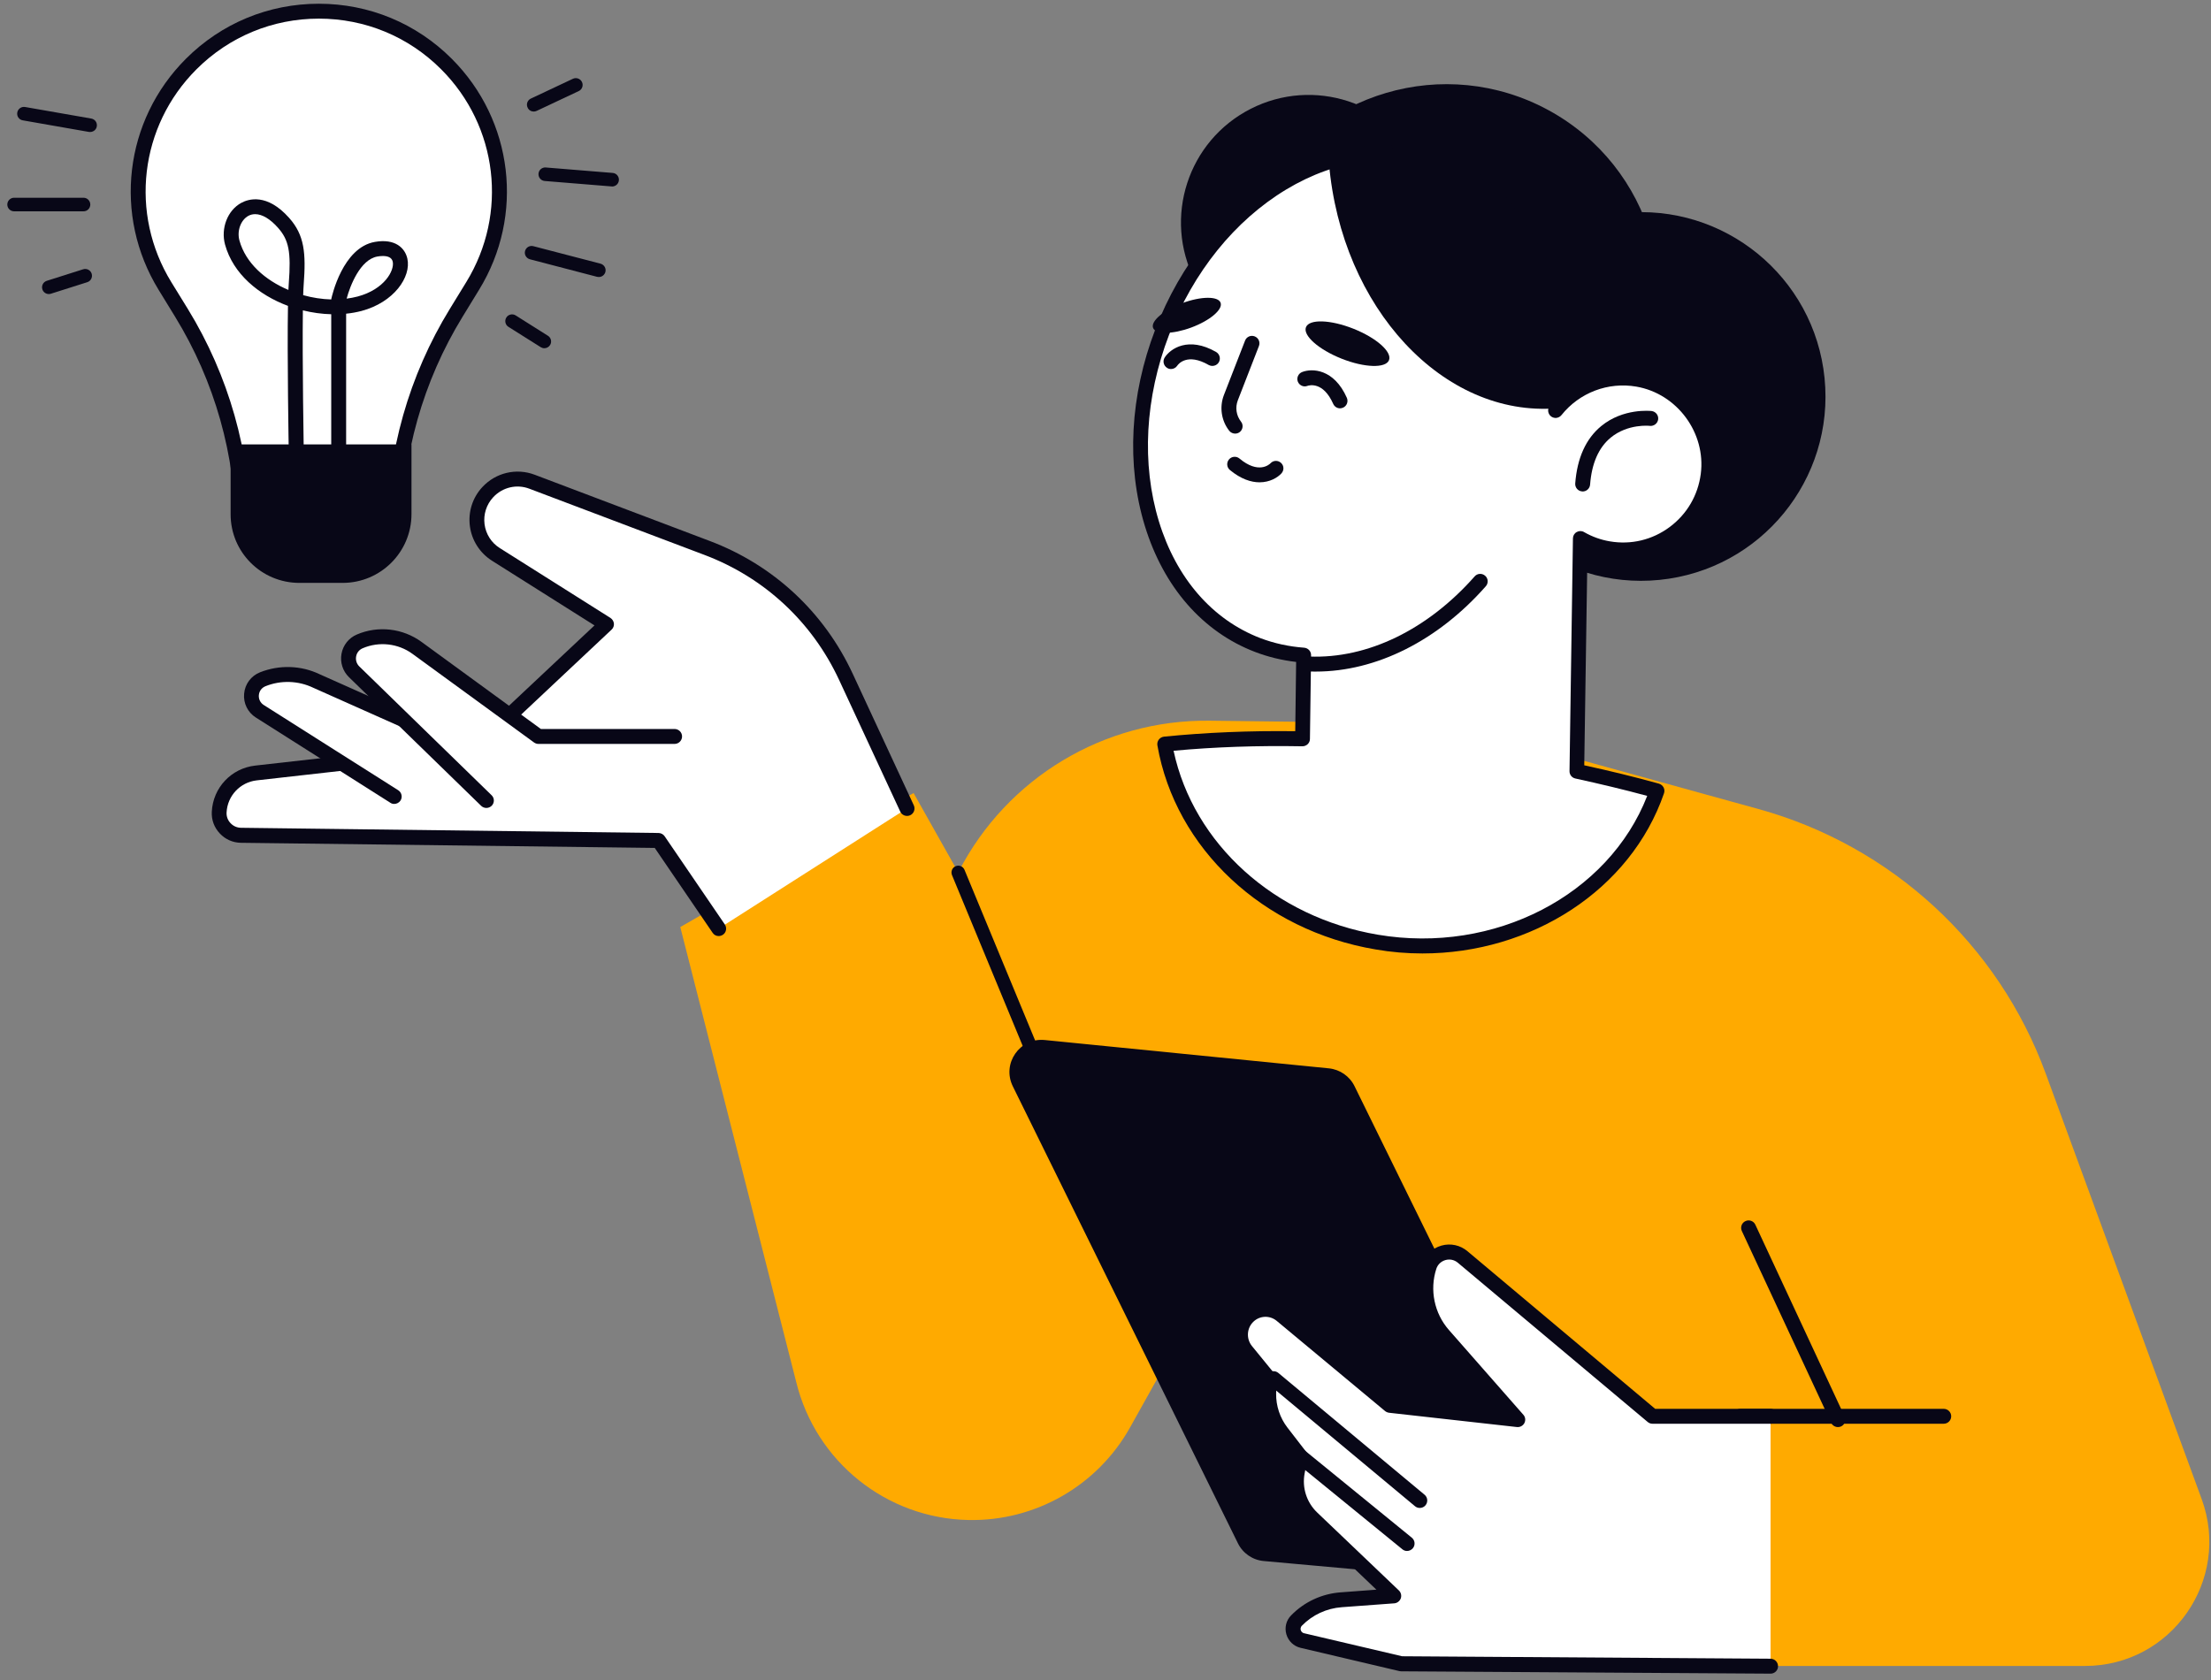
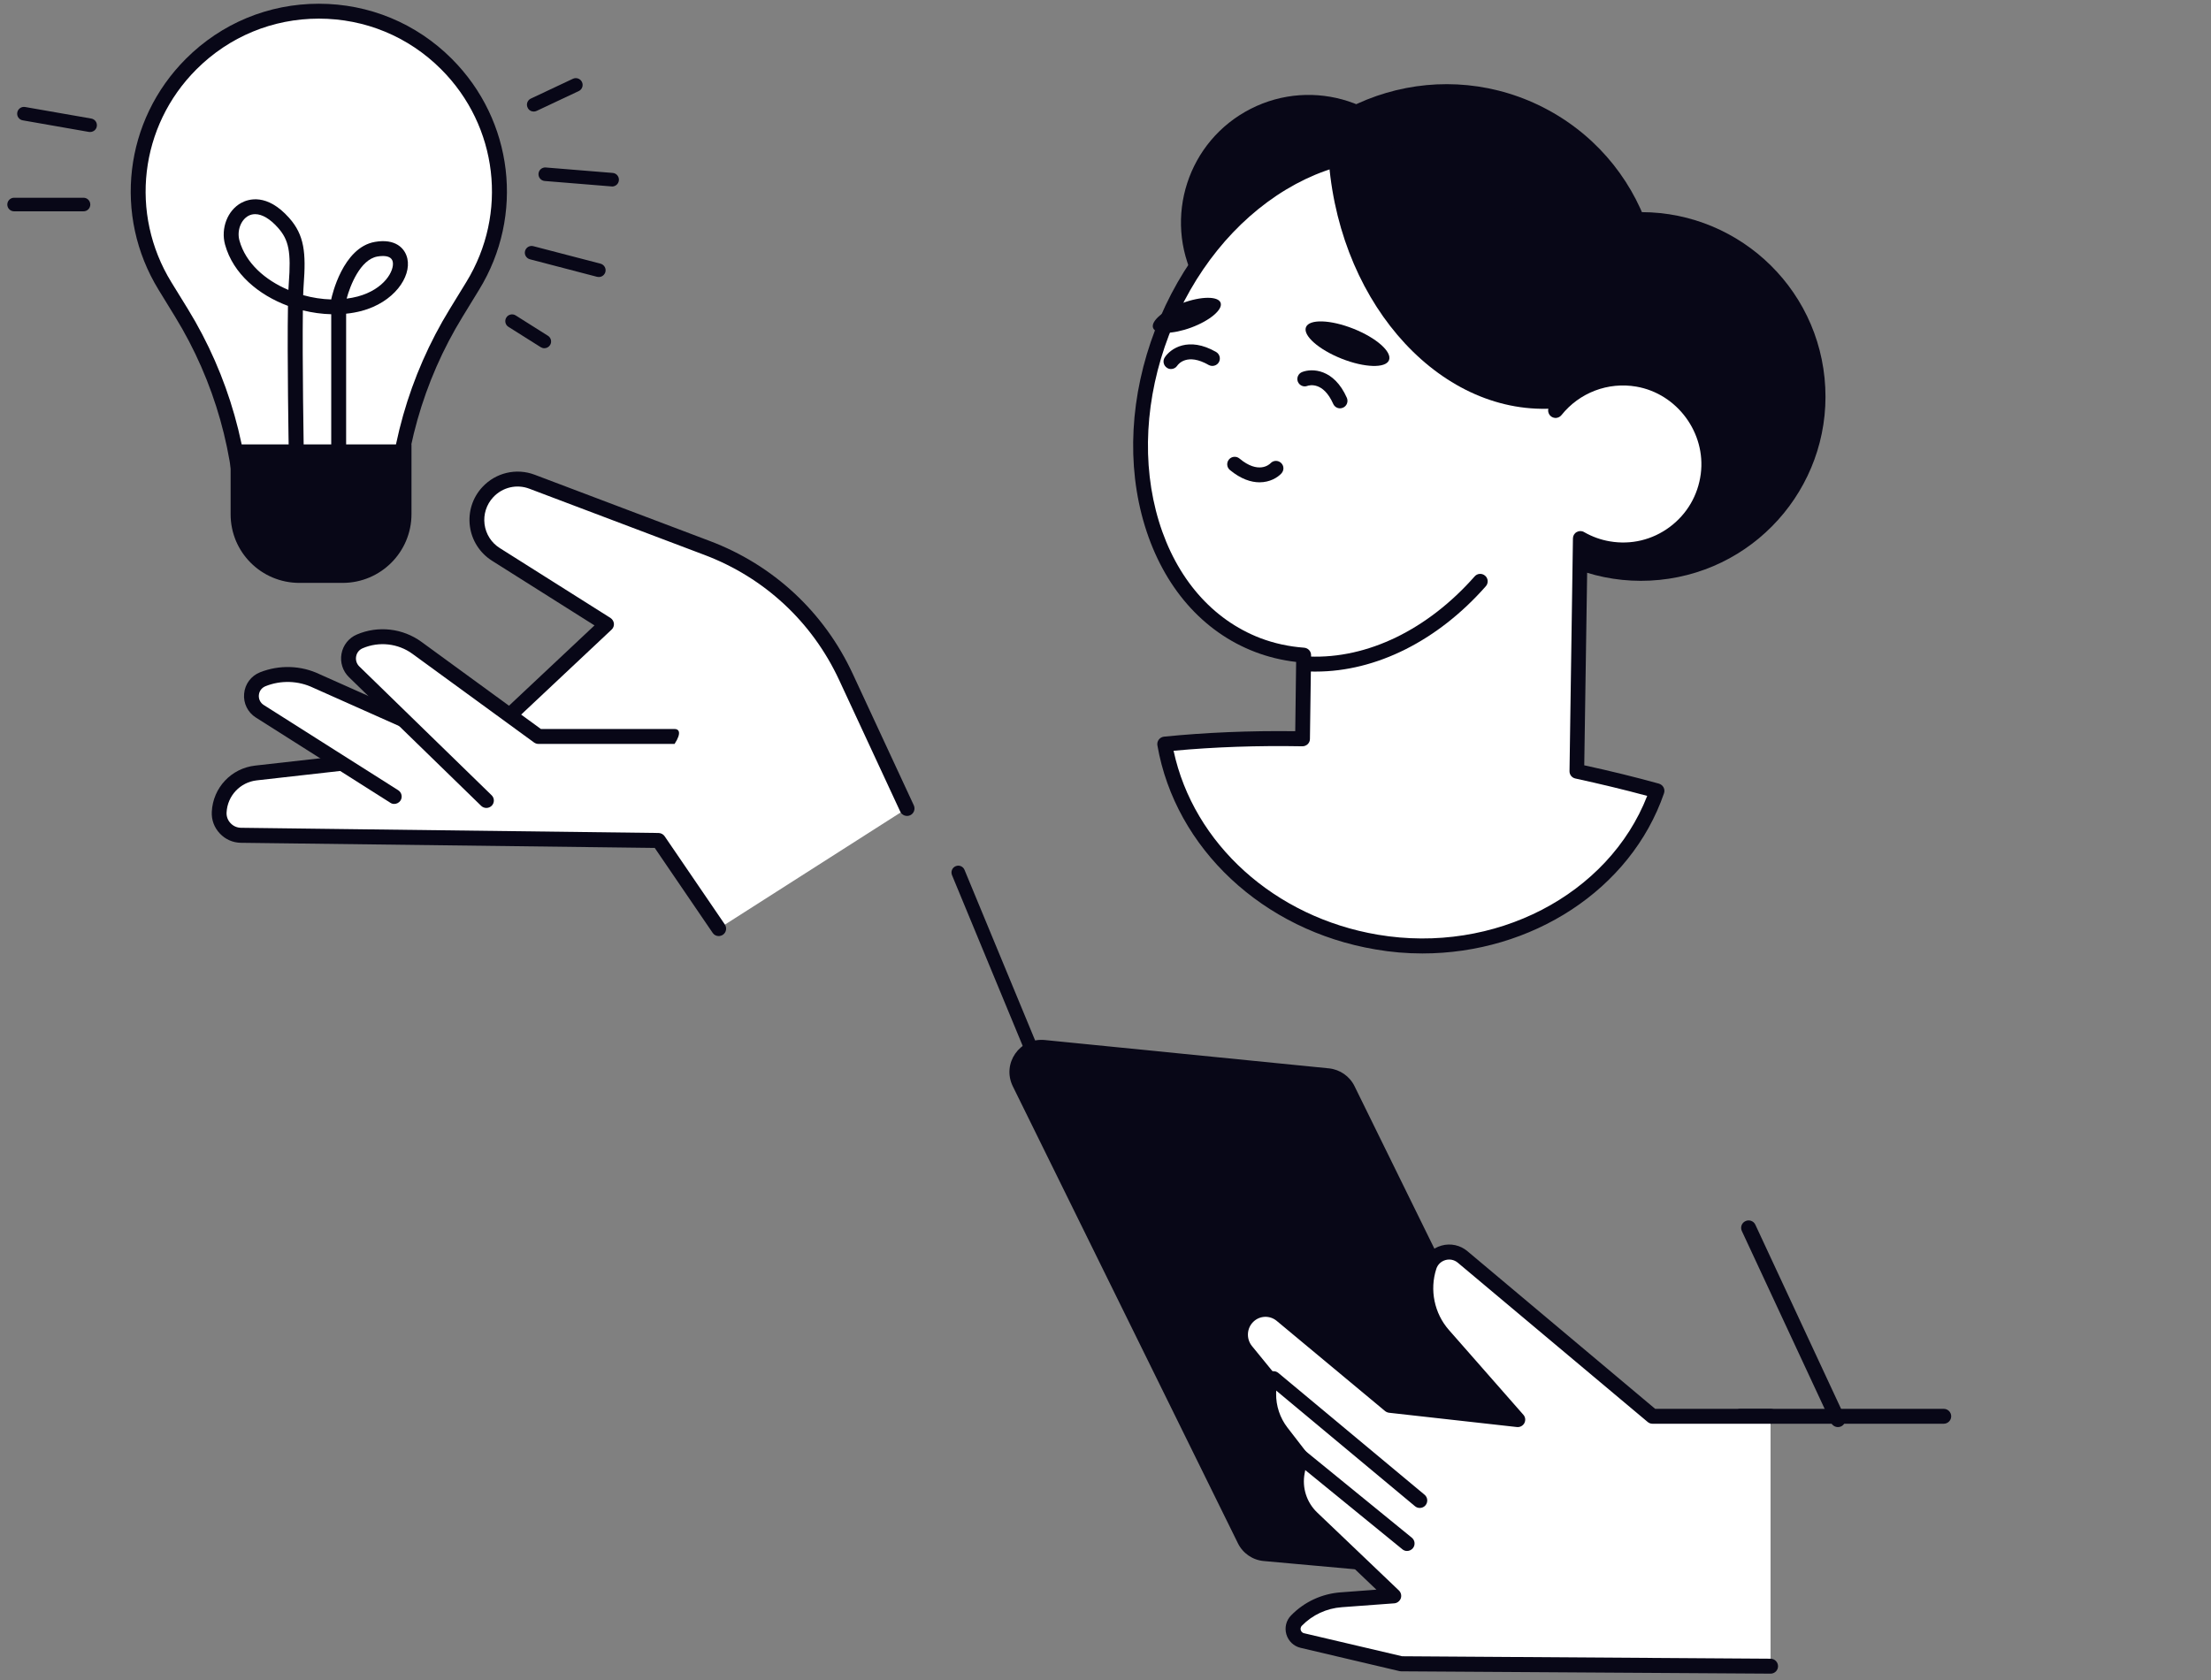
<svg xmlns="http://www.w3.org/2000/svg" width="296" zoomAndPan="magnify" viewBox="0 0 222 168.75" height="225" preserveAspectRatio="xMidYMid meet">
  <rect x="0" y="0" width="222" height="168.75" fill="#808080" stroke="none" />
  <defs>
    <clipPath id="545ec53f8e">
      <path d="M 0.164 0 L 221.836 0 L 221.836 168.5 L 0.164 168.5 Z M 0.164 0 " clip-rule="nonzero" />
    </clipPath>
    <clipPath id="9f22cccba5">
      <path d="M 68 72 L 221.836 72 L 221.836 168 L 68 168 Z M 68 72 " clip-rule="nonzero" />
    </clipPath>
    <clipPath id="fde011638b">
      <path d="M 13 0.375 L 51 0.375 L 51 55 L 13 55 Z M 13 0.375 " clip-rule="nonzero" />
    </clipPath>
    <clipPath id="792ab402d9">
      <path d="M 0.734 19 L 10 19 L 10 22 L 0.734 22 Z M 0.734 19 " clip-rule="nonzero" />
    </clipPath>
    <clipPath id="c92b9c01ba">
      <path d="M 123 124 L 179 124 L 179 168.082 L 123 168.082 Z M 123 124 " clip-rule="nonzero" />
    </clipPath>
    <clipPath id="7b9bbce8e7">
      <rect x="0" width="222" y="0" height="169" />
    </clipPath>
  </defs>
  <g clip-path="url(#545ec53f8e)">
    <g transform="matrix(1, 0, 0, 1, 0, 0)">
      <g clip-path="url(#7b9bbce8e7)">
        <g clip-path="url(#9f22cccba5)">
-           <path fill="#ffaa00" d="M 91.73 79.645 L 96.215 87.613 L 96.27 87.508 C 101.121 78.109 110.863 72.254 121.438 72.379 L 145.523 72.672 L 176.578 81.254 C 189.91 84.938 200.648 94.824 205.406 107.816 L 221.062 150.543 C 224.043 158.684 218.023 167.309 209.352 167.309 L 176.902 167.309 L 174.234 142.145 L 169.43 153.363 L 128.582 153.363 L 120.113 131.453 L 113.477 143.336 C 110.207 149.199 103.961 152.789 97.242 152.652 C 88.996 152.488 81.898 146.789 79.941 138.777 L 68.305 93.102 Z M 91.73 79.645 " fill-opacity="1" fill-rule="nonzero" />
-         </g>
+           </g>
        <path fill="#ffffff" d="M 72.16 93.258 L 66.125 84.406 L 24.188 83.883 C 22.93 83.867 21.941 82.812 22 81.551 C 22.105 79.516 23.672 77.852 25.699 77.629 L 47.629 75.156 L 60.898 62.688 L 49.785 55.672 C 47.621 54.301 47.223 51.305 48.969 49.426 C 50.098 48.203 51.859 47.793 53.418 48.383 L 71.016 55.043 C 77.164 57.371 82.152 62.008 84.922 67.969 L 91.062 81.191 Z M 72.16 93.258 " fill-opacity="1" fill-rule="nonzero" />
        <path fill="#080717" d="M 72.16 94.008 C 72.305 94.008 72.453 93.961 72.582 93.879 C 72.926 93.648 73.008 93.184 72.777 92.84 L 66.738 83.988 C 66.605 83.785 66.371 83.664 66.133 83.656 L 24.195 83.133 C 23.789 83.125 23.418 82.961 23.148 82.668 C 22.871 82.379 22.727 81.996 22.75 81.59 C 22.84 79.914 24.113 78.559 25.781 78.371 L 47.711 75.898 C 47.867 75.883 48.023 75.809 48.137 75.703 L 61.406 63.234 C 61.578 63.078 61.664 62.848 61.641 62.621 C 61.617 62.391 61.488 62.188 61.297 62.059 L 50.184 55.043 C 49.336 54.512 48.781 53.637 48.652 52.645 C 48.527 51.656 48.84 50.668 49.523 49.934 C 50.453 48.934 51.883 48.594 53.156 49.082 L 70.754 55.738 C 76.754 58.008 81.547 62.465 84.25 68.281 L 90.391 81.508 C 90.562 81.883 91.012 82.047 91.387 81.875 C 91.762 81.703 91.926 81.254 91.754 80.879 L 85.613 67.652 C 82.742 61.477 77.66 56.75 71.293 54.34 L 53.695 47.68 C 51.844 46.977 49.777 47.465 48.43 48.918 C 47.449 49.973 46.992 51.402 47.18 52.84 C 47.367 54.27 48.176 55.535 49.395 56.309 L 59.691 62.809 L 47.305 74.445 L 25.625 76.887 C 23.223 77.156 21.387 79.105 21.266 81.523 C 21.223 82.34 21.508 83.109 22.07 83.703 C 22.621 84.293 23.379 84.633 24.195 84.641 L 65.742 85.156 L 71.555 93.684 C 71.691 93.895 71.922 94.008 72.16 94.008 Z M 72.16 94.008 " fill-opacity="1" fill-rule="nonzero" />
        <path fill="#ffffff" d="M 39.586 79.988 L 26.082 71.43 C 24.832 70.637 25.012 68.762 26.383 68.219 C 28.133 67.52 30.098 67.582 31.789 68.402 L 46.168 74.816 Z M 39.586 79.988 " fill-opacity="1" fill-rule="nonzero" />
        <path fill="#080717" d="M 39.578 80.738 C 39.824 80.738 40.07 80.617 40.215 80.395 C 40.438 80.043 40.332 79.586 39.98 79.359 L 26.48 70.801 C 26.137 70.582 25.957 70.207 25.992 69.805 C 26.031 69.398 26.277 69.07 26.66 68.914 C 28.211 68.293 29.961 68.352 31.469 69.078 L 45.867 75.496 C 46.25 75.66 46.691 75.496 46.855 75.113 C 47.023 74.738 46.855 74.289 46.477 74.125 L 32.098 67.715 C 30.23 66.816 28.043 66.75 26.105 67.52 C 25.207 67.879 24.594 68.703 24.512 69.664 C 24.422 70.621 24.871 71.543 25.688 72.059 L 39.188 80.617 C 39.309 80.703 39.441 80.738 39.578 80.738 Z M 39.578 80.738 " fill-opacity="1" fill-rule="nonzero" />
        <path fill="#ffffff" d="M 67.734 73.953 L 54.062 73.953 L 41.863 65.055 C 40.199 63.844 38.012 63.598 36.117 64.406 C 34.891 64.93 34.598 66.531 35.547 67.461 L 48.828 80.387 Z M 67.734 73.953 " fill-opacity="1" fill-rule="nonzero" />
-         <path fill="#080717" d="M 48.832 81.141 C 49.027 81.141 49.223 81.066 49.375 80.918 C 49.664 80.617 49.656 80.145 49.359 79.863 L 36.082 66.934 C 35.812 66.672 35.691 66.301 35.758 65.926 C 35.824 65.551 36.066 65.25 36.418 65.102 C 38.059 64.398 39.98 64.613 41.418 65.668 L 53.621 74.566 C 53.746 74.656 53.902 74.711 54.062 74.711 L 67.734 74.711 C 68.148 74.711 68.484 74.371 68.484 73.961 C 68.484 73.547 68.148 73.211 67.734 73.211 L 54.309 73.211 L 42.312 64.457 C 40.438 63.094 37.961 62.809 35.832 63.723 C 35.023 64.066 34.449 64.785 34.289 65.656 C 34.133 66.516 34.41 67.398 35.039 68.008 L 48.316 80.934 C 48.453 81.066 48.648 81.141 48.832 81.141 Z M 48.832 81.141 " fill-opacity="1" fill-rule="nonzero" />
+         <path fill="#080717" d="M 48.832 81.141 C 49.027 81.141 49.223 81.066 49.375 80.918 C 49.664 80.617 49.656 80.145 49.359 79.863 L 36.082 66.934 C 35.812 66.672 35.691 66.301 35.758 65.926 C 35.824 65.551 36.066 65.25 36.418 65.102 C 38.059 64.398 39.98 64.613 41.418 65.668 L 53.621 74.566 C 53.746 74.656 53.902 74.711 54.062 74.711 L 67.734 74.711 C 68.484 73.547 68.148 73.211 67.734 73.211 L 54.309 73.211 L 42.312 64.457 C 40.438 63.094 37.961 62.809 35.832 63.723 C 35.023 64.066 34.449 64.785 34.289 65.656 C 34.133 66.516 34.41 67.398 35.039 68.008 L 48.316 80.934 C 48.453 81.066 48.648 81.141 48.832 81.141 Z M 48.832 81.141 " fill-opacity="1" fill-rule="nonzero" />
        <path fill="#ffffff" d="M 44.828 6.434 C 50.75 12.355 51.844 21.574 47.457 28.719 L 45.809 31.406 C 41.758 38.012 39.605 45.613 39.605 53.367 L 39.605 54.004 L 24.418 54.004 L 24.418 53.367 C 24.418 45.613 22.27 38.012 18.219 31.406 L 16.57 28.719 C 12.191 21.574 13.277 12.355 19.199 6.434 C 26.277 -0.645 37.75 -0.645 44.828 6.434 Z M 44.828 6.434 " fill-opacity="1" fill-rule="nonzero" />
        <g clip-path="url(#fde011638b)">
          <path fill="#080717" d="M 24.426 54.75 L 39.613 54.75 C 40.027 54.75 40.363 54.414 40.363 54.004 L 40.363 53.367 C 40.363 45.75 42.469 38.289 46.453 31.797 L 48.098 29.109 C 52.684 21.645 51.551 12.094 45.359 5.902 C 41.793 2.336 37.055 0.375 32.012 0.375 C 26.973 0.375 22.234 2.336 18.668 5.902 C 12.473 12.094 11.344 21.645 15.926 29.109 L 17.574 31.797 C 21.559 38.289 23.664 45.75 23.664 53.367 L 23.664 54.004 C 23.68 54.414 24.008 54.75 24.426 54.75 Z M 38.859 53.254 L 25.168 53.254 C 25.145 45.398 22.965 37.715 18.855 31.02 L 17.199 28.332 C 12.984 21.457 14.016 12.672 19.723 6.965 C 23.012 3.676 27.379 1.871 32.012 1.871 C 36.656 1.871 41.016 3.676 44.293 6.957 C 50 12.664 51.035 21.449 46.82 28.324 L 45.172 31.012 C 41.059 37.715 38.879 45.398 38.859 53.254 Z M 38.859 53.254 " fill-opacity="1" fill-rule="nonzero" />
        </g>
        <path fill="#080717" d="M 30.059 58.539 L 34.402 58.539 C 38.215 58.539 41.316 55.449 41.316 51.629 L 41.316 44.633 L 23.156 44.633 L 23.156 51.637 C 23.148 55.449 26.238 58.539 30.059 58.539 Z M 30.059 58.539 " fill-opacity="1" fill-rule="nonzero" />
        <path fill="#080717" d="M 29.75 46.25 C 29.758 46.25 29.758 46.25 29.766 46.25 C 30.18 46.242 30.508 45.906 30.5 45.488 C 30.5 45.375 30.344 36.199 30.41 31.168 C 31.355 31.402 32.312 31.535 33.258 31.559 L 33.258 45.246 C 33.258 45.66 33.594 45.996 34.004 45.996 C 34.418 45.996 34.754 45.66 34.754 45.246 L 34.754 31.504 C 35.285 31.453 35.809 31.355 36.305 31.227 C 39.555 30.359 41.309 27.812 40.902 25.973 C 40.672 24.922 39.695 23.934 37.645 24.293 C 34.395 24.855 33.316 29.789 33.27 30 C 33.262 30.023 33.262 30.047 33.258 30.074 C 32.32 30.047 31.367 29.902 30.441 29.641 C 30.457 29.215 30.469 28.855 30.492 28.578 C 30.73 25.418 30.574 23.613 29.031 21.883 C 26.801 19.375 24.938 19.988 24.23 20.371 C 22.848 21.117 22.148 22.93 22.598 24.57 C 23.41 27.5 25.953 29.617 28.914 30.719 C 28.824 35.625 28.988 45.047 28.996 45.523 C 29.012 45.922 29.34 46.25 29.75 46.25 Z M 38.445 25.711 C 38.887 25.711 39.336 25.828 39.434 26.285 C 39.621 27.156 38.609 29.055 35.914 29.777 C 35.555 29.871 35.188 29.941 34.805 29.992 C 35.152 28.684 36.176 26.062 37.891 25.762 C 38.055 25.73 38.25 25.711 38.445 25.711 Z M 25.625 21.508 C 26.32 21.508 27.121 21.98 27.91 22.871 C 29.004 24.098 29.234 25.297 28.996 28.457 C 28.98 28.645 28.965 28.871 28.957 29.117 C 26.613 28.129 24.668 26.414 24.043 24.16 C 23.773 23.184 24.172 22.094 24.945 21.672 C 25.16 21.559 25.387 21.508 25.625 21.508 Z M 25.625 21.508 " fill-opacity="1" fill-rule="nonzero" />
        <g clip-path="url(#792ab402d9)">
          <path fill="#080717" d="M 1.414 21.223 L 8.387 21.223 C 8.762 21.223 9.066 20.918 9.066 20.543 C 9.066 20.168 8.762 19.859 8.387 19.859 L 1.414 19.859 C 1.039 19.859 0.734 20.168 0.734 20.543 C 0.734 20.918 1.039 21.223 1.414 21.223 Z M 1.414 21.223 " fill-opacity="1" fill-rule="nonzero" />
        </g>
        <path fill="#080717" d="M 9.055 13.254 C 9.375 13.254 9.668 13.023 9.719 12.695 C 9.785 12.328 9.539 11.969 9.164 11.906 L 2.523 10.746 C 2.148 10.68 1.797 10.934 1.734 11.301 C 1.668 11.668 1.914 12.027 2.289 12.086 L 8.934 13.25 C 8.969 13.25 9.016 13.254 9.055 13.254 Z M 9.055 13.254 " fill-opacity="1" fill-rule="nonzero" />
-         <path fill="#080717" d="M 4.895 29.531 C 4.965 29.531 5.031 29.523 5.105 29.5 L 8.762 28.34 C 9.121 28.227 9.316 27.844 9.203 27.484 C 9.09 27.125 8.707 26.93 8.348 27.043 L 4.695 28.203 C 4.336 28.316 4.141 28.699 4.254 29.059 C 4.344 29.344 4.613 29.531 4.895 29.531 Z M 4.895 29.531 " fill-opacity="1" fill-rule="nonzero" />
        <path fill="#080717" d="M 60.125 27.82 C 60.426 27.82 60.703 27.621 60.785 27.312 C 60.883 26.945 60.656 26.578 60.297 26.48 L 53.551 24.723 C 53.184 24.625 52.816 24.848 52.719 25.207 C 52.621 25.574 52.848 25.941 53.207 26.039 L 59.953 27.801 C 60.008 27.816 60.066 27.82 60.125 27.82 Z M 60.125 27.82 " fill-opacity="1" fill-rule="nonzero" />
        <path fill="#080717" d="M 61.461 18.73 C 61.812 18.73 62.113 18.461 62.141 18.102 C 62.172 17.727 61.895 17.398 61.52 17.367 L 54.801 16.82 C 54.43 16.789 54.098 17.066 54.07 17.441 C 54.039 17.816 54.316 18.145 54.691 18.176 L 61.406 18.723 C 61.422 18.73 61.445 18.73 61.461 18.73 Z M 61.461 18.73 " fill-opacity="1" fill-rule="nonzero" />
        <path fill="#080717" d="M 54.652 34.973 C 54.879 34.973 55.102 34.859 55.23 34.656 C 55.43 34.344 55.336 33.918 55.02 33.723 L 51.777 31.676 C 51.461 31.477 51.035 31.574 50.84 31.887 C 50.641 32.203 50.734 32.629 51.051 32.824 L 54.293 34.867 C 54.406 34.934 54.531 34.973 54.652 34.973 Z M 54.652 34.973 " fill-opacity="1" fill-rule="nonzero" />
        <path fill="#080717" d="M 53.59 11.203 C 53.688 11.203 53.785 11.18 53.883 11.137 L 58.113 9.145 C 58.449 8.988 58.598 8.574 58.434 8.238 C 58.277 7.902 57.867 7.75 57.527 7.91 L 53.297 9.902 C 52.961 10.059 52.809 10.469 52.977 10.805 C 53.086 11.062 53.336 11.203 53.59 11.203 Z M 53.59 11.203 " fill-opacity="1" fill-rule="nonzero" />
        <path fill="#080717" d="M 134.977 48.68 C 124.594 43.016 120.766 30.004 126.43 19.621 C 132.094 9.234 145.105 5.41 155.488 11.07 C 165.875 16.734 169.699 29.746 164.035 40.129 C 158.371 50.516 145.363 54.344 134.977 48.68 Z M 134.977 48.68 " fill-opacity="1" fill-rule="nonzero" />
        <path fill="#080717" d="M 119.977 28.164 C 116.762 21.859 119.27 14.141 125.578 10.93 C 131.883 7.719 139.598 10.227 142.812 16.531 C 146.023 22.84 143.516 30.555 137.207 33.766 C 130.902 36.977 123.188 34.469 119.977 28.164 Z M 119.977 28.164 " fill-opacity="1" fill-rule="nonzero" />
        <path fill="#080717" d="M 146.359 41.664 C 145.34 31.492 152.762 22.418 162.934 21.398 C 173.105 20.379 182.18 27.801 183.199 37.973 C 184.219 48.148 176.797 57.219 166.625 58.238 C 156.453 59.258 147.379 51.84 146.359 41.664 Z M 146.359 41.664 " fill-opacity="1" fill-rule="nonzero" />
        <path fill="#080717" d="M 161.387 56.594 C 161.746 56.594 162.059 56.332 162.117 55.973 C 162.188 55.566 161.918 55.18 161.504 55.109 C 160.113 54.879 158.809 54.273 157.73 53.367 C 157.23 52.938 156.773 52.445 156.391 51.906 C 156.148 51.57 155.688 51.488 155.348 51.727 C 155.012 51.965 154.93 52.43 155.168 52.766 C 155.625 53.41 156.164 53.996 156.766 54.504 C 158.047 55.582 159.594 56.301 161.258 56.586 C 161.305 56.594 161.348 56.594 161.387 56.594 Z M 161.387 56.594 " fill-opacity="1" fill-rule="nonzero" />
        <path fill="#ffffff" d="M 126.277 64.785 C 115.859 60.785 111.57 46.723 116.691 33.371 C 121.812 20.016 134.41 12.438 144.836 16.43 C 153.531 19.77 157.957 30.129 156.195 41.227 C 158.098 38.836 161.207 37.535 164.434 38.094 C 168.918 38.883 172.094 43.18 171.512 47.695 C 170.883 52.586 166.32 55.926 161.504 55.117 C 160.473 54.945 159.52 54.586 158.668 54.09 L 158.324 77.465 C 161.07 78.055 163.766 78.707 166.371 79.426 C 162.703 90.098 150.832 96.75 138.223 94.621 C 127.012 92.727 118.645 84.473 116.945 74.738 C 121.305 74.297 125.941 74.117 130.785 74.207 L 130.898 65.805 C 129.332 65.691 127.781 65.363 126.277 64.785 Z M 126.277 64.785 " fill-opacity="1" fill-rule="nonzero" />
        <path fill="#080717" d="M 142.82 95.754 C 153.777 95.754 163.738 89.371 167.078 79.668 C 167.145 79.473 167.129 79.254 167.031 79.074 C 166.934 78.895 166.77 78.762 166.566 78.699 C 164.215 78.047 161.691 77.426 159.07 76.859 L 159.395 55.273 C 160.039 55.535 160.695 55.73 161.379 55.844 C 163.918 56.277 166.457 55.664 168.531 54.129 C 170.598 52.594 171.922 50.34 172.25 47.777 C 172.879 42.871 169.438 38.199 164.559 37.348 C 161.926 36.891 159.266 37.578 157.199 39.172 C 158.164 28.359 153.371 18.902 145.098 15.727 C 139.84 13.711 133.902 14.422 128.391 17.746 C 122.93 21.035 118.527 26.48 115.996 33.094 C 113.457 39.707 113.082 46.699 114.945 52.797 C 116.828 58.953 120.758 63.461 126.016 65.473 C 127.332 65.977 128.719 66.312 130.141 66.477 L 130.051 73.434 C 125.477 73.375 121.051 73.562 116.879 73.98 C 116.668 74.004 116.48 74.109 116.355 74.273 C 116.227 74.438 116.176 74.648 116.211 74.859 C 118.016 85.207 126.816 93.445 138.102 95.348 C 139.684 95.625 141.262 95.754 142.82 95.754 Z M 165.391 79.93 C 161.512 89.883 150.055 95.852 138.348 93.871 C 127.977 92.121 119.836 84.742 117.836 75.398 C 121.941 75.016 126.285 74.867 130.77 74.949 C 130.965 74.949 131.16 74.871 131.301 74.738 C 131.445 74.598 131.527 74.41 131.527 74.207 L 131.641 65.805 C 131.648 65.406 131.34 65.078 130.941 65.047 C 129.414 64.934 127.934 64.613 126.539 64.082 C 121.723 62.23 118.105 58.066 116.363 52.363 C 114.602 46.586 114.961 39.938 117.379 33.633 C 119.801 27.324 123.977 22.145 129.152 19.027 C 134.27 15.949 139.734 15.277 144.559 17.125 C 152.715 20.266 157.191 30.121 155.453 41.105 C 155.402 41.441 155.582 41.773 155.887 41.906 C 156.203 42.051 156.562 41.953 156.781 41.691 C 158.586 39.43 161.461 38.336 164.305 38.828 C 168.402 39.539 171.301 43.48 170.77 47.59 C 170.492 49.742 169.383 51.637 167.645 52.93 C 165.91 54.219 163.773 54.734 161.641 54.367 C 160.742 54.219 159.863 53.902 159.047 53.434 C 158.816 53.297 158.539 53.305 158.309 53.434 C 158.074 53.566 157.934 53.809 157.934 54.07 L 157.59 77.441 C 157.582 77.801 157.828 78.109 158.18 78.184 C 160.68 78.73 163.109 79.312 165.391 79.93 Z M 165.391 79.93 " fill-opacity="1" fill-rule="nonzero" />
-         <path fill="#080717" d="M 158.906 49.359 C 159.297 49.359 159.625 49.059 159.656 48.672 C 159.82 46.535 160.516 44.949 161.723 43.953 C 163.445 42.531 165.637 42.762 165.66 42.77 C 166.066 42.812 166.441 42.523 166.492 42.109 C 166.539 41.699 166.246 41.332 165.832 41.277 C 165.723 41.266 162.98 40.973 160.77 42.793 C 159.234 44.059 158.359 45.996 158.164 48.551 C 158.133 48.961 158.441 49.324 158.855 49.352 C 158.867 49.352 158.883 49.359 158.906 49.359 Z M 158.906 49.359 " fill-opacity="1" fill-rule="nonzero" />
        <path fill="#080717" d="M 156.938 40.934 C 156.734 40.957 156.531 40.988 156.332 41 C 144.926 41.938 134.68 30.922 133.438 16.395 C 133.422 16.227 133.414 16.062 133.406 15.906 C 137.324 14.648 141.398 14.602 145.195 16.047 C 154.016 19.426 158.555 29.781 156.938 40.934 Z M 156.938 40.934 " fill-opacity="1" fill-rule="nonzero" />
        <path fill="#080717" d="M 132.117 67.445 C 138.176 67.445 144.363 64.352 149.184 58.879 C 149.461 58.57 149.434 58.09 149.117 57.82 C 148.805 57.547 148.332 57.574 148.062 57.891 C 143.344 63.238 137.301 66.172 131.457 65.934 C 131.055 65.91 130.695 66.238 130.68 66.652 C 130.664 67.062 130.988 67.414 131.398 67.43 C 131.637 67.445 131.879 67.445 132.117 67.445 Z M 132.117 67.445 " fill-opacity="1" fill-rule="nonzero" />
        <path fill="#080717" d="M 122.555 30.402 C 122.809 31.078 121.492 32.195 119.617 32.891 C 117.746 33.586 116.023 33.602 115.777 32.93 C 115.523 32.254 116.84 31.137 118.711 30.441 C 120.586 29.746 122.309 29.73 122.555 30.402 Z M 122.555 30.402 " fill-opacity="1" fill-rule="nonzero" />
        <path fill="#080717" d="M 139.465 36.172 C 139.137 37 137 36.934 134.703 36.02 C 132.402 35.105 130.801 33.691 131.129 32.859 C 131.457 32.027 133.594 32.098 135.891 33.012 C 138.199 33.93 139.793 35.34 139.465 36.172 Z M 139.465 36.172 " fill-opacity="1" fill-rule="nonzero" />
-         <path fill="#080717" d="M 124.016 43.547 C 124.18 43.547 124.344 43.496 124.48 43.391 C 124.801 43.137 124.863 42.664 124.605 42.344 C 124.129 41.727 124.008 40.934 124.285 40.207 L 126.406 34.75 C 126.555 34.359 126.367 33.934 125.977 33.781 C 125.59 33.633 125.16 33.82 125.012 34.211 L 122.891 39.668 C 122.422 40.875 122.629 42.258 123.43 43.27 C 123.574 43.449 123.797 43.547 124.016 43.547 Z M 124.016 43.547 " fill-opacity="1" fill-rule="nonzero" />
        <path fill="#080717" d="M 134.547 41.008 C 134.648 41.008 134.746 40.984 134.852 40.941 C 135.227 40.777 135.398 40.336 135.234 39.953 C 133.938 37.023 131.73 36.973 130.742 37.363 C 130.359 37.512 130.164 37.945 130.312 38.328 C 130.465 38.711 130.891 38.902 131.273 38.754 C 131.438 38.695 132.852 38.281 133.863 40.559 C 133.992 40.844 134.262 41.008 134.547 41.008 Z M 134.547 41.008 " fill-opacity="1" fill-rule="nonzero" />
        <path fill="#080717" d="M 117.574 37.062 C 117.82 37.062 118.062 36.941 118.203 36.727 C 118.301 36.574 119.199 35.414 121.355 36.652 C 121.715 36.852 122.172 36.734 122.383 36.375 C 122.586 36.016 122.465 35.559 122.105 35.348 C 119.328 33.754 117.516 35.012 116.945 35.902 C 116.723 36.254 116.824 36.711 117.172 36.938 C 117.297 37.027 117.441 37.062 117.574 37.062 Z M 117.574 37.062 " fill-opacity="1" fill-rule="nonzero" />
        <path fill="#080717" d="M 126.465 48.438 C 127.5 48.438 128.277 47.965 128.668 47.539 C 128.945 47.23 128.93 46.762 128.621 46.484 C 128.32 46.207 127.852 46.223 127.574 46.52 C 127.453 46.648 126.359 47.645 124.449 46.047 C 124.137 45.785 123.664 45.824 123.395 46.145 C 123.133 46.461 123.168 46.934 123.492 47.203 C 124.602 48.117 125.617 48.438 126.465 48.438 Z M 126.465 48.438 " fill-opacity="1" fill-rule="nonzero" />
        <path fill="#080717" d="M 108.168 117.188 C 108.258 117.188 108.34 117.172 108.43 117.133 C 108.773 116.992 108.945 116.594 108.797 116.242 L 96.844 87.359 C 96.703 87.012 96.305 86.84 95.953 86.992 C 95.609 87.133 95.445 87.531 95.586 87.883 L 107.539 116.766 C 107.645 117.027 107.898 117.188 108.168 117.188 Z M 108.168 117.188 " fill-opacity="1" fill-rule="nonzero" />
        <path fill="#080717" d="M 174.746 142.984 L 195.168 142.984 C 195.578 142.984 195.914 142.648 195.914 142.238 C 195.914 141.824 195.578 141.488 195.168 141.488 L 174.746 141.488 C 174.332 141.488 173.996 141.824 173.996 142.238 C 173.996 142.648 174.324 142.984 174.746 142.984 Z M 174.746 142.984 " fill-opacity="1" fill-rule="nonzero" />
        <path fill="#080717" d="M 148.258 134.02 L 136.004 109.082 C 135.512 108.078 134.535 107.406 133.43 107.293 L 104.91 104.449 C 102.387 104.191 100.574 106.812 101.691 109.09 L 124.293 154.984 C 124.785 155.992 125.773 156.676 126.898 156.773 L 155.32 159.34 C 157.836 159.566 159.625 156.953 158.5 154.691 Z M 148.258 134.02 " fill-opacity="1" fill-rule="nonzero" />
        <path fill="#ffffff" d="M 177.777 167.332 L 140.695 167.086 L 130.762 164.75 C 129.848 164.531 129.527 163.41 130.18 162.742 C 131.371 161.527 132.965 160.789 134.656 160.66 L 139.938 160.27 L 131.73 152.438 C 130.484 151.246 129.926 149.508 130.254 147.816 L 130.555 146.266 L 128.668 143.824 C 127.805 142.711 127.355 141.34 127.387 139.938 L 127.414 138.457 L 125.133 135.656 C 124.277 134.613 124.383 133.086 125.363 132.164 C 126.285 131.305 127.699 131.266 128.672 132.066 L 139.547 141.121 L 152.398 142.559 L 144.926 134.043 C 143.277 132.164 142.738 129.559 143.508 127.184 C 143.973 125.762 145.734 125.27 146.871 126.234 L 165.922 142.516 L 177.777 142.172 Z M 177.777 167.332 " fill-opacity="1" fill-rule="nonzero" />
        <g clip-path="url(#c92b9c01ba)">
          <path fill="#080717" d="M 177.777 168.082 C 178.191 168.082 178.527 167.75 178.527 167.34 C 178.527 166.926 178.199 166.59 177.785 166.582 L 140.785 166.336 L 130.934 164.023 C 130.703 163.969 130.629 163.781 130.605 163.707 C 130.582 163.633 130.555 163.438 130.719 163.266 C 131.781 162.18 133.203 161.52 134.719 161.41 L 139.996 161.02 C 140.289 160.996 140.543 160.801 140.648 160.523 C 140.746 160.246 140.672 159.934 140.461 159.73 L 132.254 151.898 C 131.191 150.879 130.719 149.402 130.996 147.957 L 131.297 146.406 C 131.34 146.199 131.289 145.98 131.152 145.809 L 129.266 143.367 C 128.516 142.395 128.113 141.18 128.133 139.953 L 128.164 138.469 C 128.164 138.289 128.105 138.117 127.992 137.984 L 125.707 135.184 C 125.109 134.449 125.176 133.363 125.871 132.719 C 126.516 132.113 127.512 132.09 128.188 132.652 L 139.062 141.703 C 139.172 141.797 139.309 141.855 139.457 141.879 L 152.309 143.316 C 152.617 143.352 152.914 143.188 153.059 142.918 C 153.199 142.641 153.164 142.312 152.953 142.078 L 145.48 133.566 C 144.012 131.895 143.531 129.543 144.215 127.43 C 144.355 126.996 144.691 126.676 145.133 126.547 C 145.578 126.422 146.031 126.523 146.379 126.816 L 165.445 142.812 C 165.578 142.926 165.75 142.984 165.922 142.984 L 177.777 142.984 C 178.191 142.984 178.527 142.648 178.527 142.238 C 178.527 141.824 178.191 141.488 177.777 141.488 L 166.191 141.488 L 147.352 125.664 C 146.633 125.051 145.652 124.832 144.73 125.094 C 143.809 125.355 143.09 126.047 142.797 126.961 C 141.953 129.574 142.551 132.48 144.363 134.547 L 150.555 141.609 L 139.848 140.41 L 129.145 131.496 C 127.887 130.449 126.039 130.5 124.848 131.617 C 123.582 132.801 123.445 134.785 124.547 136.125 L 126.66 138.711 L 126.637 139.914 C 126.605 141.488 127.117 143.031 128.074 144.281 L 129.758 146.461 L 129.52 147.672 C 129.137 149.621 129.773 151.605 131.211 152.984 L 138.199 159.648 L 134.598 159.918 C 132.719 160.059 130.957 160.875 129.641 162.227 C 129.137 162.734 128.965 163.445 129.16 164.133 C 129.363 164.816 129.895 165.324 130.582 165.488 L 140.516 167.828 C 140.566 167.84 140.625 167.848 140.68 167.848 Z M 177.777 168.082 " fill-opacity="1" fill-rule="nonzero" />
        </g>
        <path fill="#080717" d="M 142.559 151.441 C 142.773 151.441 142.984 151.352 143.133 151.172 C 143.395 150.855 143.359 150.379 143.035 150.113 L 128.352 137.879 C 128.035 137.617 127.559 137.652 127.297 137.977 C 127.031 138.289 127.07 138.77 127.391 139.031 L 142.078 151.27 C 142.219 151.387 142.387 151.441 142.559 151.441 Z M 142.559 151.441 " fill-opacity="1" fill-rule="nonzero" />
        <path fill="#080717" d="M 141.277 155.762 C 141.496 155.762 141.711 155.664 141.863 155.484 C 142.125 155.164 142.078 154.691 141.758 154.43 L 131.031 145.684 C 130.711 145.418 130.238 145.465 129.977 145.785 C 129.715 146.109 129.758 146.582 130.082 146.844 L 140.805 155.59 C 140.949 155.711 141.113 155.762 141.277 155.762 Z M 141.277 155.762 " fill-opacity="1" fill-rule="nonzero" />
        <path fill="#080717" d="M 184.539 143.32 C 184.645 143.32 184.758 143.301 184.855 143.254 C 185.23 143.082 185.395 142.633 185.215 142.258 L 176.25 122.996 C 176.078 122.621 175.629 122.457 175.254 122.637 C 174.879 122.809 174.715 123.258 174.895 123.633 L 183.859 142.887 C 183.988 143.156 184.258 143.32 184.539 143.32 Z M 184.539 143.32 " fill-opacity="1" fill-rule="nonzero" />
      </g>
    </g>
  </g>
</svg>